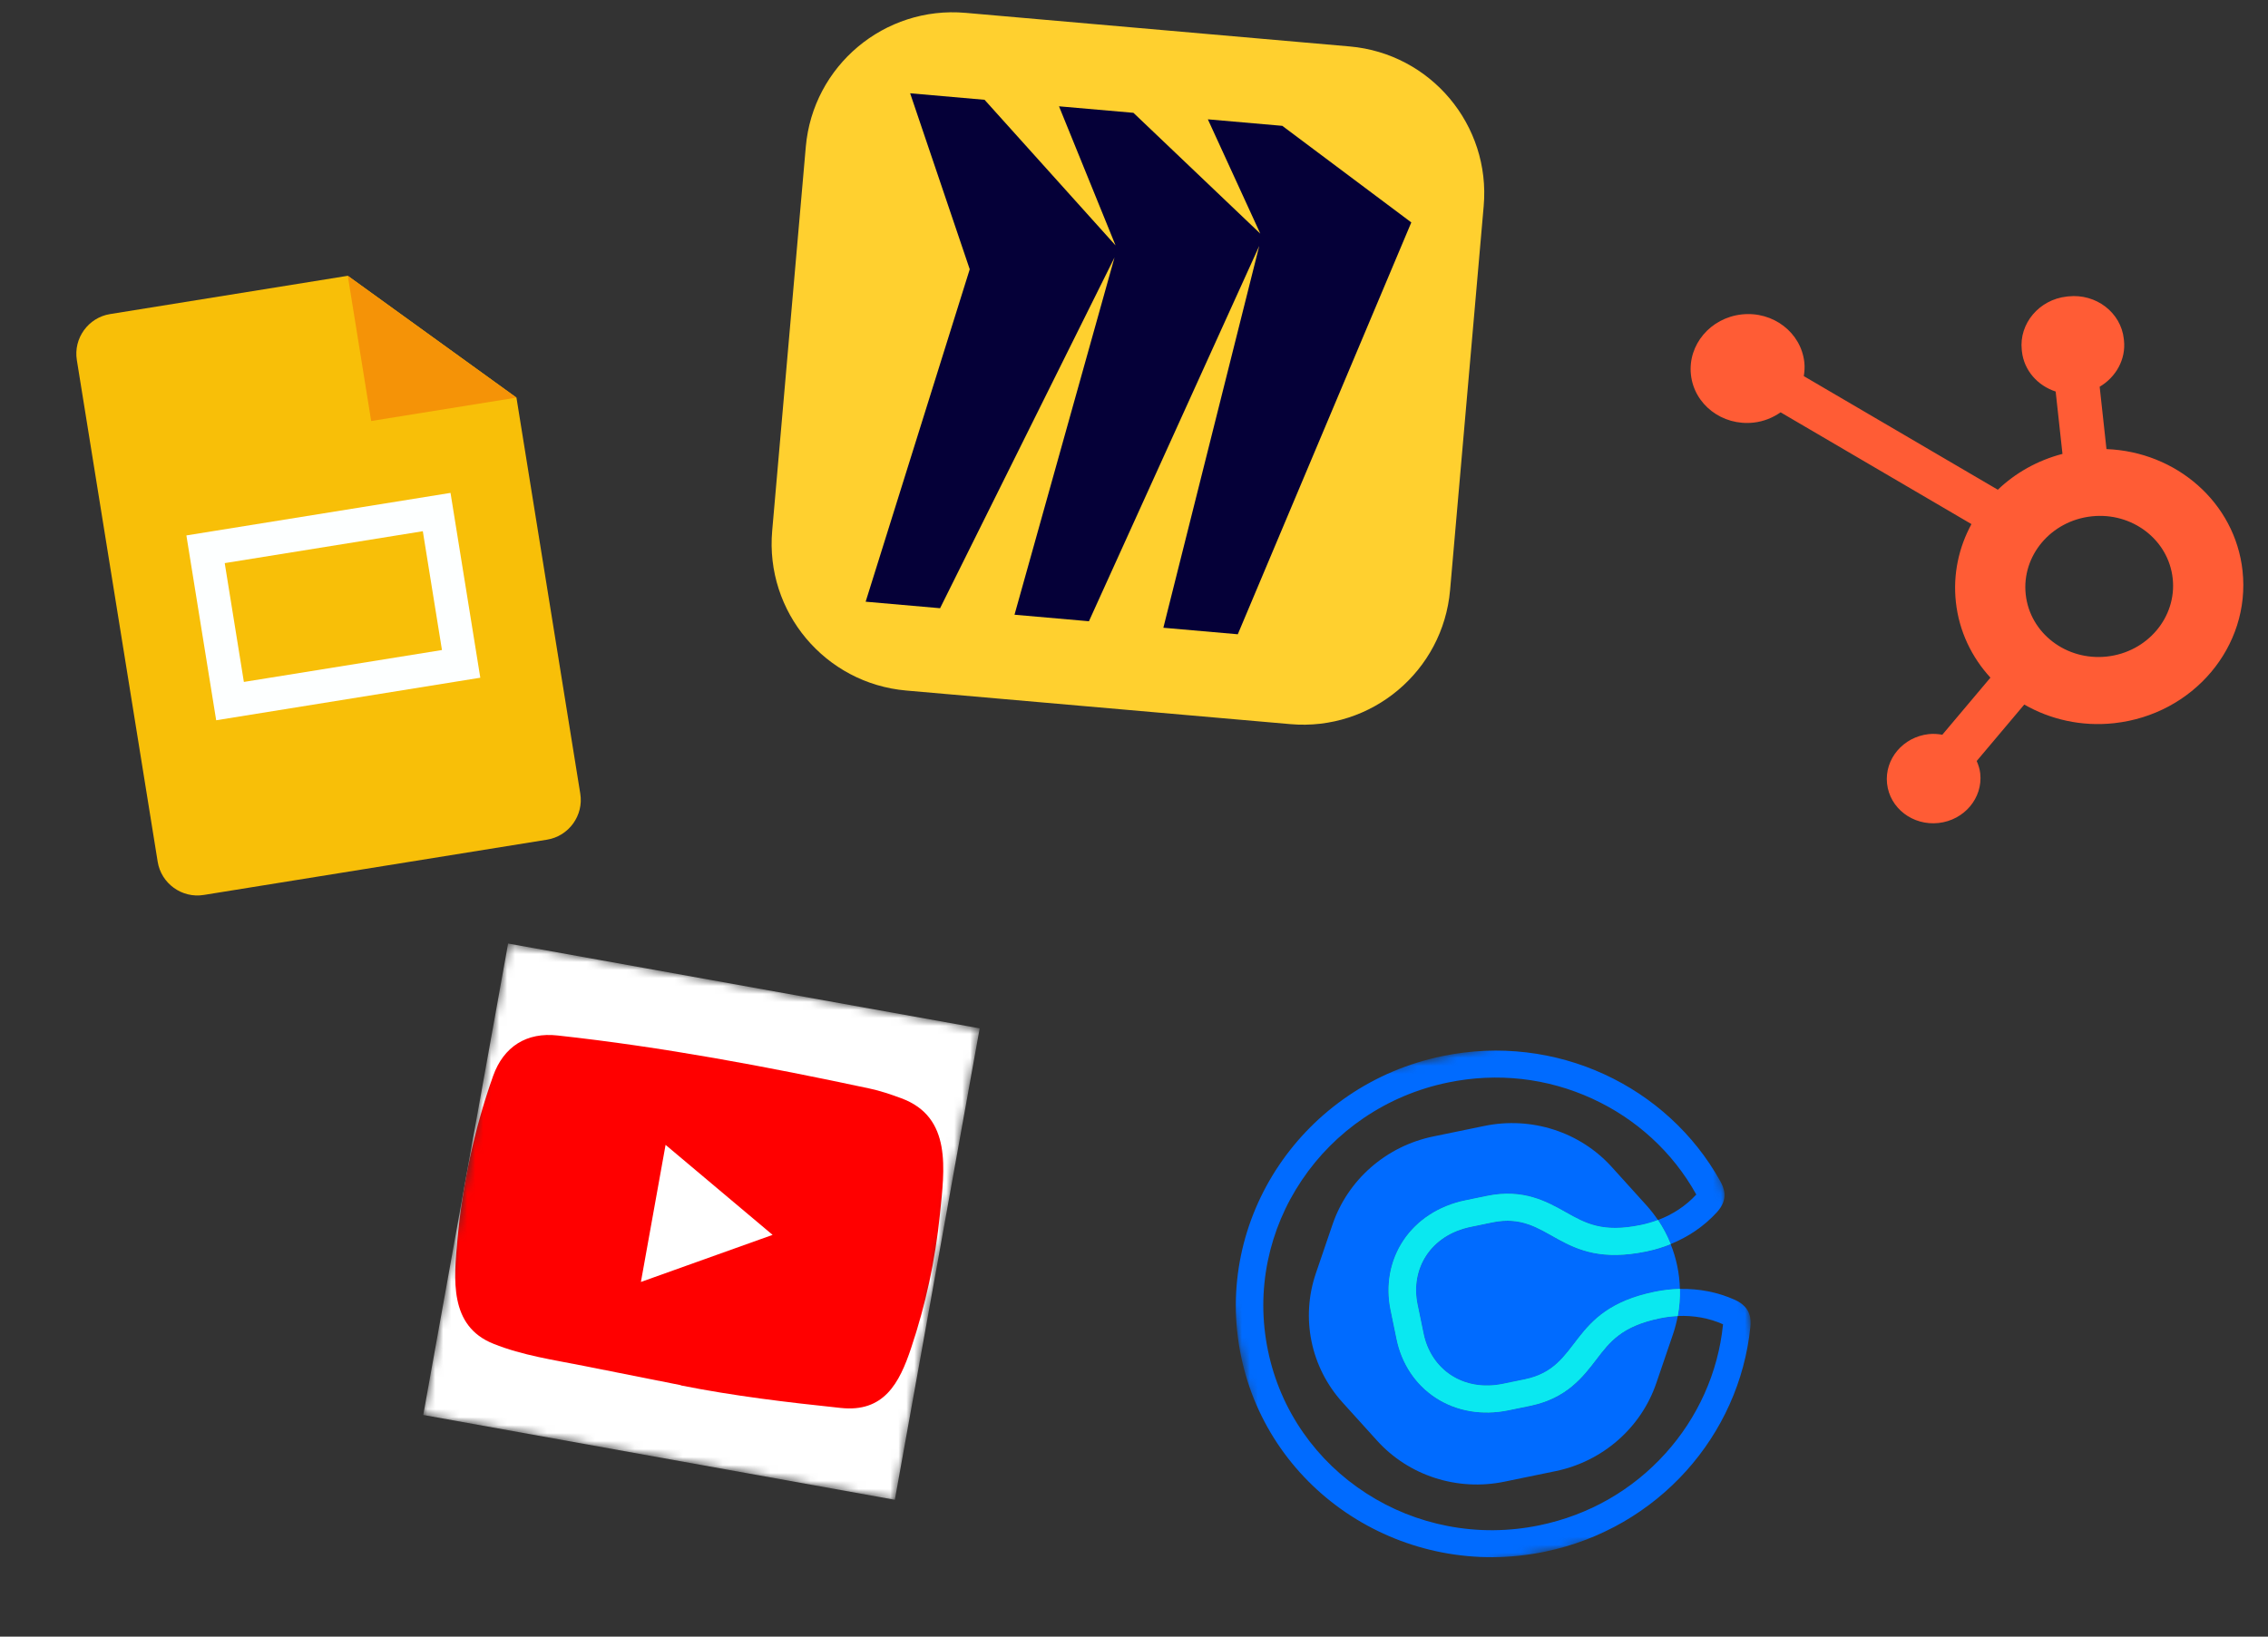
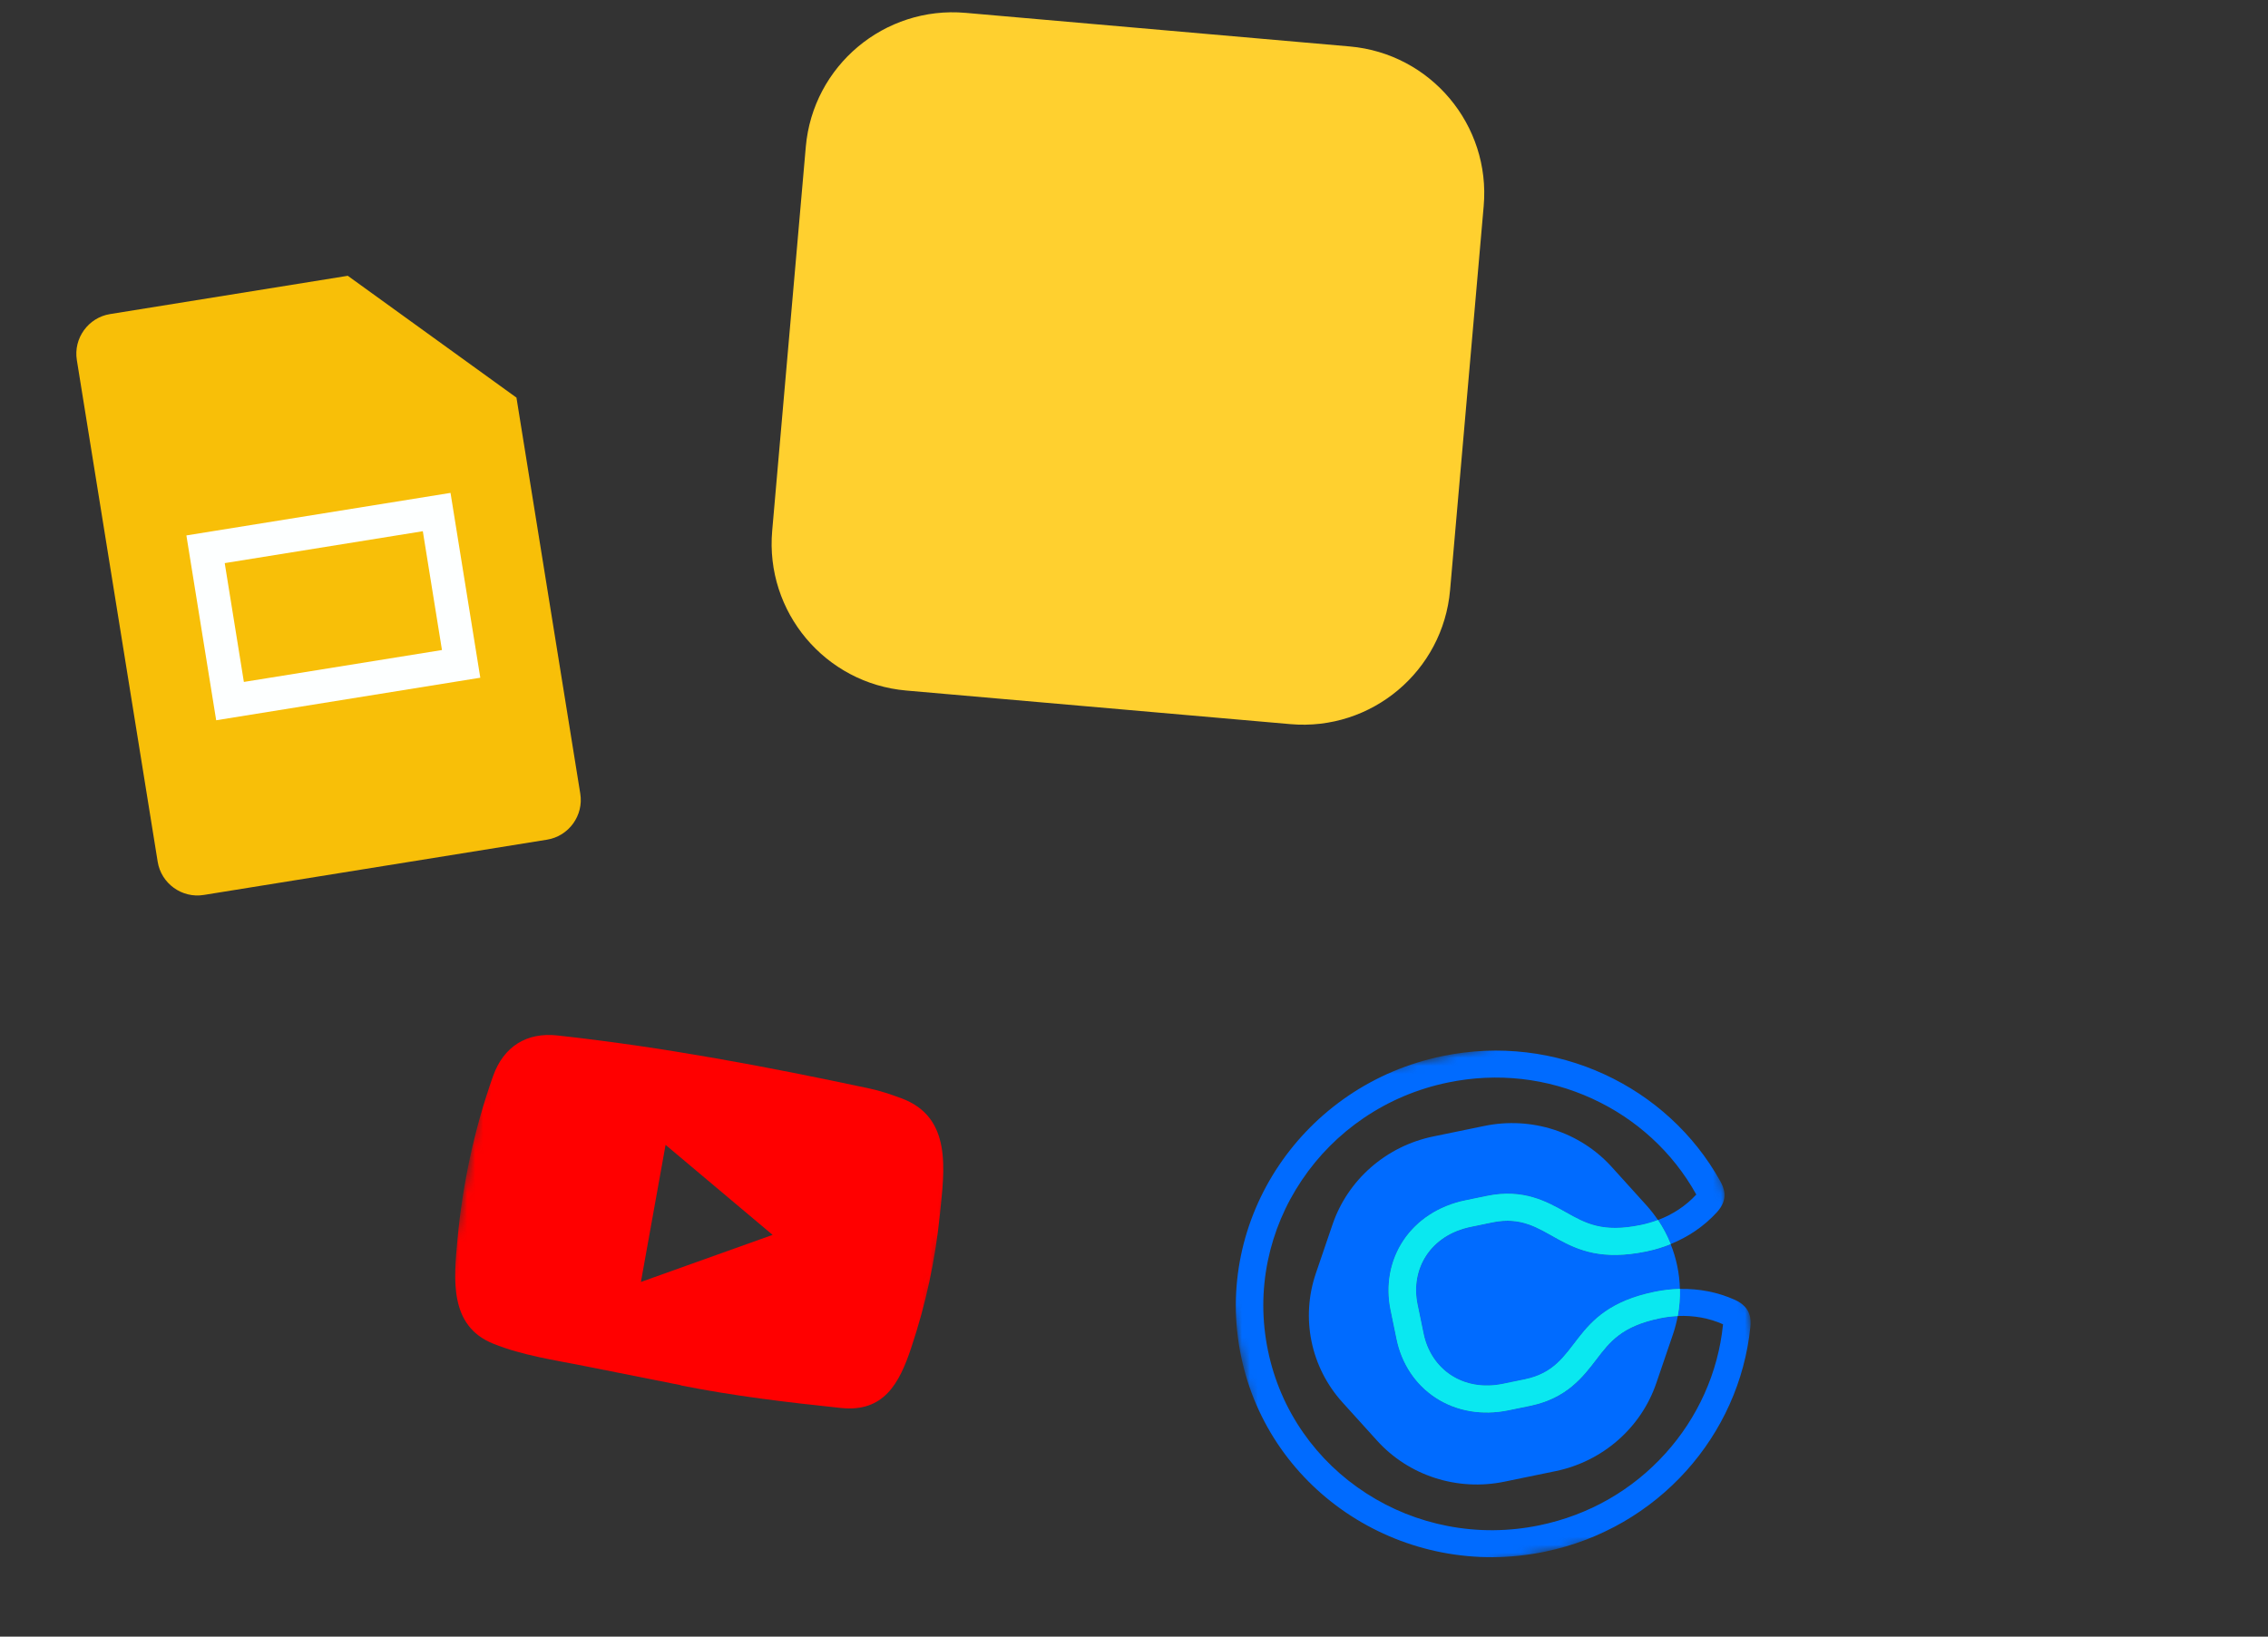
<svg xmlns="http://www.w3.org/2000/svg" width="284" height="205" viewBox="0 0 284 205" fill="none">
  <rect x="0" y="0" width="284" height="205" fill="#333333" stroke="none" />
  <mask id="mask0_5058_4384" style="mask-type:luminance" maskUnits="userSpaceOnUse" x="53" y="118" width="70" height="70">
    <path d="M63.626 118.19L122.677 128.814L112.053 187.866L53.001 177.242L63.626 118.19Z" fill="white" />
  </mask>
  <g mask="url(#mask0_5058_4384)">
-     <path d="M63.623 118.185L122.675 128.809L112.052 187.861L53 177.237L63.623 118.185Z" fill="white" />
    <path d="M85.216 173.498L73.251 171.118C69.377 170.342 65.453 169.794 61.785 168.316C56.2 166.089 56.835 160.208 57.281 155.26C57.921 148.305 59.404 141.374 61.743 134.785C63.06 131.088 65.951 129.261 69.835 129.704C82.957 131.138 95.985 133.591 108.841 136.337C110.2 136.621 111.538 137.078 112.841 137.559C119.279 139.92 118.258 146.53 117.692 152.147C117.12 157.823 115.915 163.417 114.1 168.825C112.613 173.309 110.658 176.941 105.27 176.357C98.516 175.645 91.931 174.865 85.268 173.537C85.274 173.508 85.236 173.501 85.216 173.498ZM80.255 160.576C85.797 158.595 91.235 156.645 96.746 154.679C92.232 150.889 87.824 147.167 83.344 143.403L80.255 160.576Z" fill="#FF0000" />
  </g>
  <path d="M120.9 1.609L169.008 5.818C179.157 6.706 186.676 15.666 185.788 25.816L181.579 73.924C180.691 84.073 171.73 91.592 161.581 90.704L113.473 86.495C103.324 85.607 95.805 76.646 96.693 66.497L100.902 18.389C101.79 8.24 110.751 0.721 120.9 1.61V1.609Z" fill="#FFD02F" />
-   <path d="M160.569 15.762L151.249 14.947L157.818 29.267L141.929 14.131L132.609 13.316L139.691 30.744L123.288 12.5L113.968 11.685L121.431 33.728L108.397 75.368L117.717 76.184L139.559 32.251L127.037 77L136.357 77.816L157.684 30.8L145.677 78.631L154.997 79.447L176.724 27.859L160.569 15.762Z" fill="#050038" />
  <mask id="mask1_5058_4384" style="mask-type:luminance" maskUnits="userSpaceOnUse" x="149" y="126" width="75" height="75">
    <path d="M211.118 126L149 138.802L161.801 200.92L223.92 188.118L211.118 126Z" fill="white" />
  </mask>
  <g mask="url(#mask1_5058_4384)">
    <path d="M199.875 170.295C198.225 172.458 196.171 175.149 191.615 176.088L188.894 176.649C185.601 177.328 182.365 176.773 179.783 175.085C177.261 173.436 175.52 170.83 174.883 167.74L174.131 164.087C173.494 160.998 174.06 157.914 175.727 155.404C177.431 152.832 180.185 151.043 183.478 150.365L186.198 149.804C190.754 148.865 193.705 150.526 196.076 151.859C198.536 153.243 200.66 154.438 205.459 153.449C206.204 153.296 206.923 153.086 207.611 152.827C207.602 152.814 207.594 152.803 207.586 152.79C207.157 152.154 206.681 151.542 206.158 150.964L201.825 146.173C197.85 141.776 191.773 139.817 185.885 141.031L179.467 142.353C173.579 143.567 168.772 147.771 166.859 153.379L164.773 159.493C162.861 165.103 164.131 171.265 168.105 175.66L172.438 180.451C176.413 184.848 182.49 186.807 188.378 185.593L194.796 184.271C200.684 183.057 205.491 178.854 207.404 173.245L209.49 167.131C209.741 166.392 209.937 165.643 210.08 164.89C210.082 164.875 210.085 164.861 210.088 164.846C209.354 164.88 208.612 164.971 207.865 165.125C203.066 166.114 201.587 168.051 199.875 170.295Z" fill="#006BFF" />
    <path d="M186.88 153.113L184.16 153.674C179.149 154.706 176.578 158.897 177.504 163.392L178.257 167.045C179.183 171.54 183.2 174.374 188.213 173.34L190.933 172.78C198.235 171.275 196.157 164.089 207.183 161.816C208.24 161.599 209.303 161.478 210.358 161.454C210.31 159.529 209.918 157.627 209.2 155.837C208.222 156.232 207.198 156.542 206.141 156.76C195.115 159.03 194.182 151.608 186.88 153.113Z" fill="#006BFF" />
    <path d="M217.24 162.816C215.076 161.841 212.732 161.398 210.355 161.451C210.355 161.47 210.357 161.488 210.357 161.507C210.381 162.617 210.293 163.734 210.085 164.842C212.081 164.751 214.01 165.097 215.758 165.877C215.755 165.894 215.755 165.911 215.753 165.93C215.452 168.908 214.671 171.817 213.435 174.573C212.212 177.294 210.574 179.805 208.564 182.036C204.391 186.669 198.927 189.788 192.759 191.059C188.94 191.846 185.087 191.876 181.306 191.149C177.652 190.446 174.216 189.07 171.093 187.056C167.969 185.043 165.32 182.497 163.215 179.489C161.038 176.375 159.543 172.897 158.771 169.151C157.999 165.405 157.998 161.62 158.766 157.899C159.51 154.304 160.937 150.918 163.01 147.833C165.083 144.749 167.694 142.126 170.772 140.036C173.959 137.873 177.509 136.377 181.328 135.59C187.496 134.319 193.748 135.024 199.412 137.63C202.141 138.884 204.638 140.543 206.837 142.559C209.063 144.601 210.93 146.965 212.384 149.581C212.393 149.597 212.402 149.612 212.409 149.628C211.112 151.035 209.478 152.117 207.608 152.821C208.237 153.758 208.762 154.751 209.177 155.781C209.184 155.798 209.189 155.814 209.197 155.831C211.401 154.939 213.377 153.606 214.981 151.855C216.517 150.172 215.862 148.764 215.407 147.942C208.814 136.083 194.878 129.347 180.646 132.28C163.168 135.882 151.864 152.7 155.397 169.845C158.931 186.989 175.963 197.968 193.44 194.366C207.672 191.433 217.81 179.736 219.177 166.236C219.272 165.307 219.318 163.754 217.24 162.816Z" fill="#006BFF" />
    <path d="M207.611 152.824C206.923 153.083 206.206 153.292 205.459 153.446C200.66 154.435 198.535 153.24 196.076 151.856C193.705 150.522 190.754 148.862 186.198 149.801L183.477 150.362C180.185 151.04 177.431 152.829 175.726 155.401C174.062 157.912 173.494 160.995 174.131 164.084L174.883 167.737C175.52 170.827 177.259 173.436 179.782 175.082C182.365 176.77 185.601 177.325 188.894 176.646L191.614 176.085C196.171 175.146 198.224 172.455 199.875 170.292C201.587 168.048 203.066 166.111 207.865 165.122C208.61 164.968 209.353 164.877 210.087 164.843C210.295 163.734 210.383 162.616 210.359 161.507C210.359 161.488 210.357 161.47 210.357 161.451C209.302 161.475 208.239 161.596 207.183 161.813C196.157 164.086 198.235 171.272 190.932 172.777L188.212 173.337C183.201 174.37 179.182 171.537 178.256 167.042L177.503 163.389C176.577 158.894 179.146 154.704 184.159 153.671L186.879 153.11C194.182 151.605 195.114 159.027 206.14 156.755C207.197 156.537 208.221 156.228 209.199 155.833C209.192 155.816 209.187 155.8 209.18 155.783C208.765 154.754 208.24 153.762 207.611 152.824Z" fill="#0AE8F0" />
    <path d="M207.611 152.824C206.923 153.083 206.206 153.292 205.459 153.446C200.66 154.435 198.535 153.24 196.076 151.856C193.705 150.522 190.754 148.862 186.198 149.801L183.477 150.362C180.185 151.04 177.431 152.829 175.726 155.401C174.062 157.912 173.494 160.995 174.131 164.084L174.883 167.737C175.52 170.827 177.259 173.436 179.782 175.082C182.365 176.77 185.601 177.325 188.894 176.646L191.614 176.085C196.171 175.146 198.224 172.455 199.875 170.292C201.587 168.048 203.066 166.111 207.865 165.122C208.61 164.968 209.353 164.877 210.087 164.843C210.295 163.734 210.383 162.616 210.359 161.507C210.359 161.488 210.357 161.47 210.357 161.451C209.302 161.475 208.239 161.596 207.183 161.813C196.157 164.086 198.235 171.272 190.932 172.777L188.212 173.337C183.201 174.37 179.182 171.537 178.256 167.042L177.503 163.389C176.577 158.894 179.146 154.704 184.159 153.671L186.879 153.11C194.182 151.605 195.114 159.027 206.14 156.755C207.197 156.537 208.221 156.228 209.199 155.833C209.192 155.816 209.187 155.8 209.18 155.783C208.765 154.754 208.24 153.762 207.611 152.824Z" fill="#0AE8F0" />
  </g>
-   <path fill-rule="evenodd" clip-rule="evenodd" d="M263.822 82.238C258.74 82.793 254.191 79.311 253.662 74.462C253.133 69.612 256.824 65.231 261.906 64.677C266.988 64.122 271.537 67.604 272.066 72.454C272.595 77.303 268.904 81.684 263.822 82.238ZM263.774 56.252L262.922 48.441C264.953 47.244 266.225 45.018 265.964 42.625L265.944 42.444C265.583 39.141 262.456 36.747 258.994 37.125L258.806 37.145C255.344 37.523 252.806 40.535 253.167 43.839L253.187 44.019C253.448 46.413 255.17 48.313 257.411 49.043L258.264 56.853C255.134 57.67 252.364 59.239 250.168 61.343L225.872 47.112C225.961 46.553 226.004 45.982 225.941 45.394C225.536 41.652 222.031 38.961 218.109 39.384C214.188 39.807 211.334 43.184 211.738 46.926C212.142 50.669 215.647 53.36 219.57 52.936C220.847 52.798 221.993 52.323 222.968 51.647L246.867 65.647C245.283 68.56 244.535 71.924 244.916 75.416C245.315 79.072 246.894 82.322 249.243 84.88L243.22 92.03C242.672 91.936 242.109 91.89 241.525 91.953C238.303 92.305 235.962 95.082 236.298 98.157C236.633 101.232 239.518 103.439 242.74 103.088C245.963 102.736 248.302 99.959 247.967 96.883C247.906 96.328 247.737 95.813 247.522 95.323L253.48 88.251C256.739 90.12 260.642 91.031 264.733 90.585C274.646 89.503 281.844 80.958 280.812 71.499C279.877 62.936 272.513 56.581 263.774 56.252Z" fill="#FF5C35" />
  <path d="M68.501 105.176L25.505 112.102C22.776 112.541 20.184 110.668 19.745 107.94L9.622 45.1C9.182 42.371 11.055 39.779 13.784 39.34L43.55 34.545L64.671 49.805L72.663 99.415C73.102 102.144 71.229 104.736 68.501 105.176Z" fill="#F8BF08" />
-   <path d="M43.55 34.545L64.671 49.805L46.48 52.735L43.55 34.545Z" fill="#F59307" />
  <path d="M23.34 67.067L27.07 90.218L60.143 84.89L56.414 61.739L23.34 67.067ZM55.343 81.422L30.538 85.418L28.14 70.535L52.946 66.539L55.343 81.422Z" fill="#FDFFFF" />
</svg>